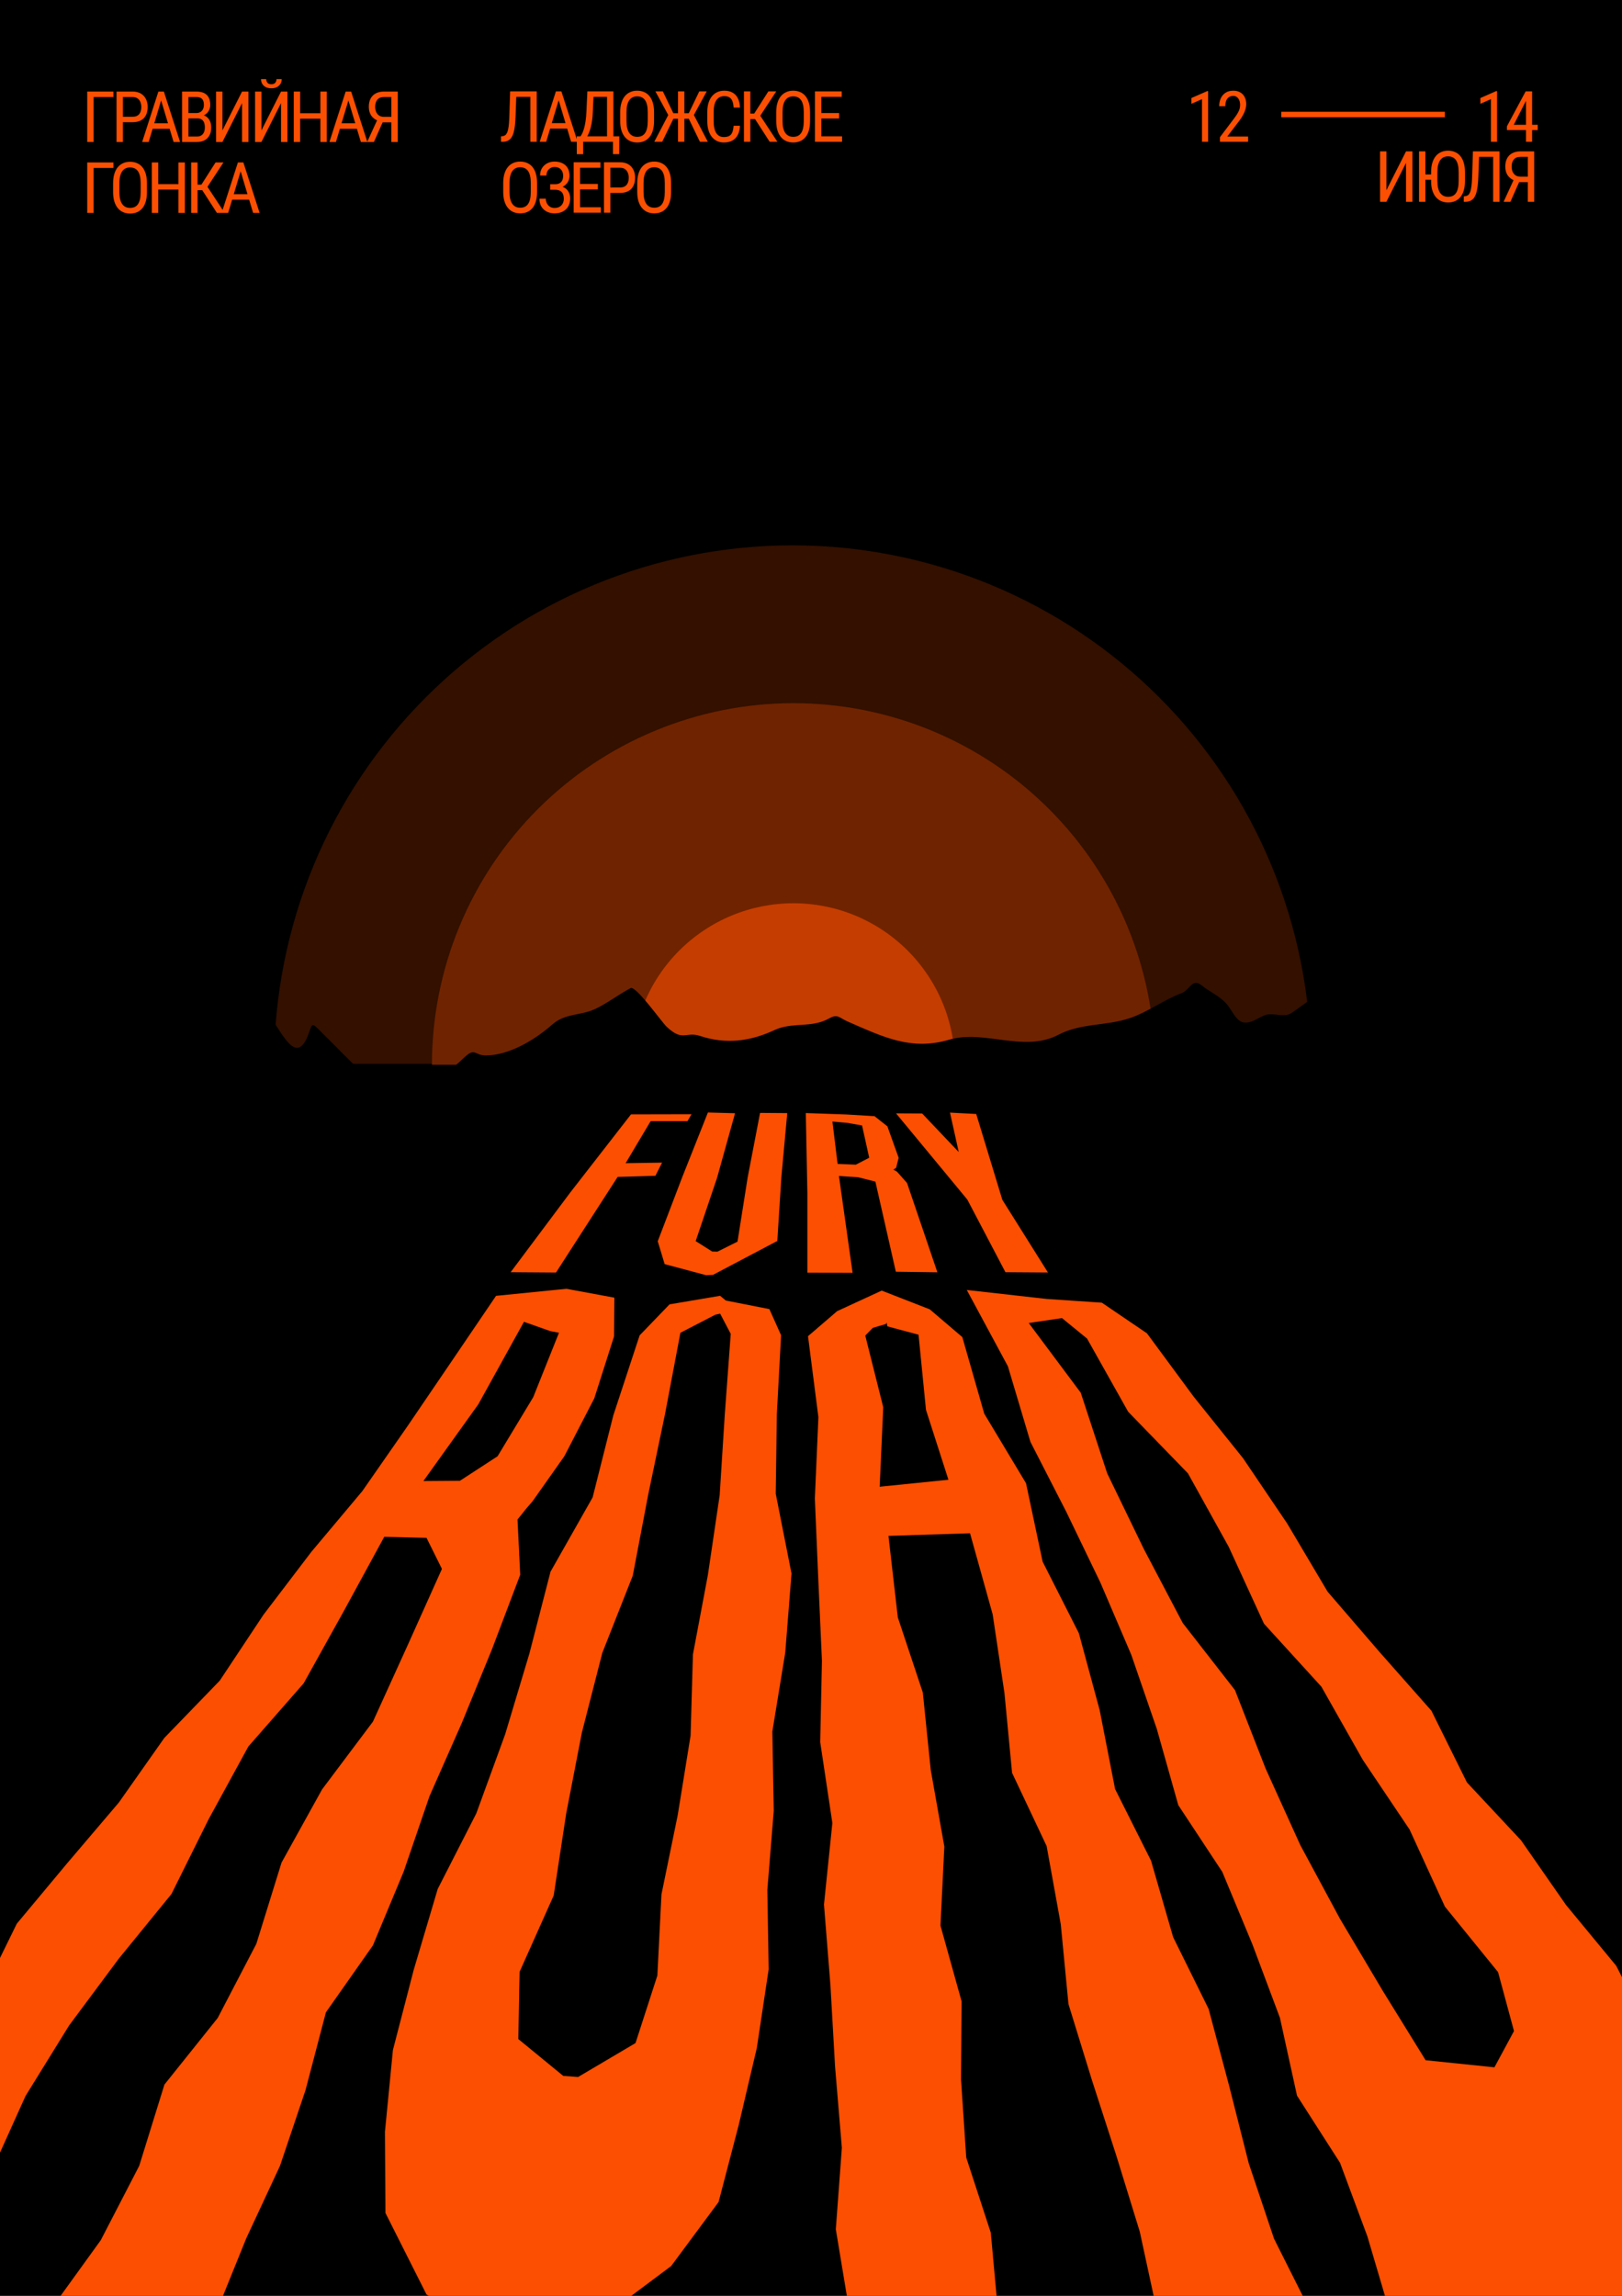
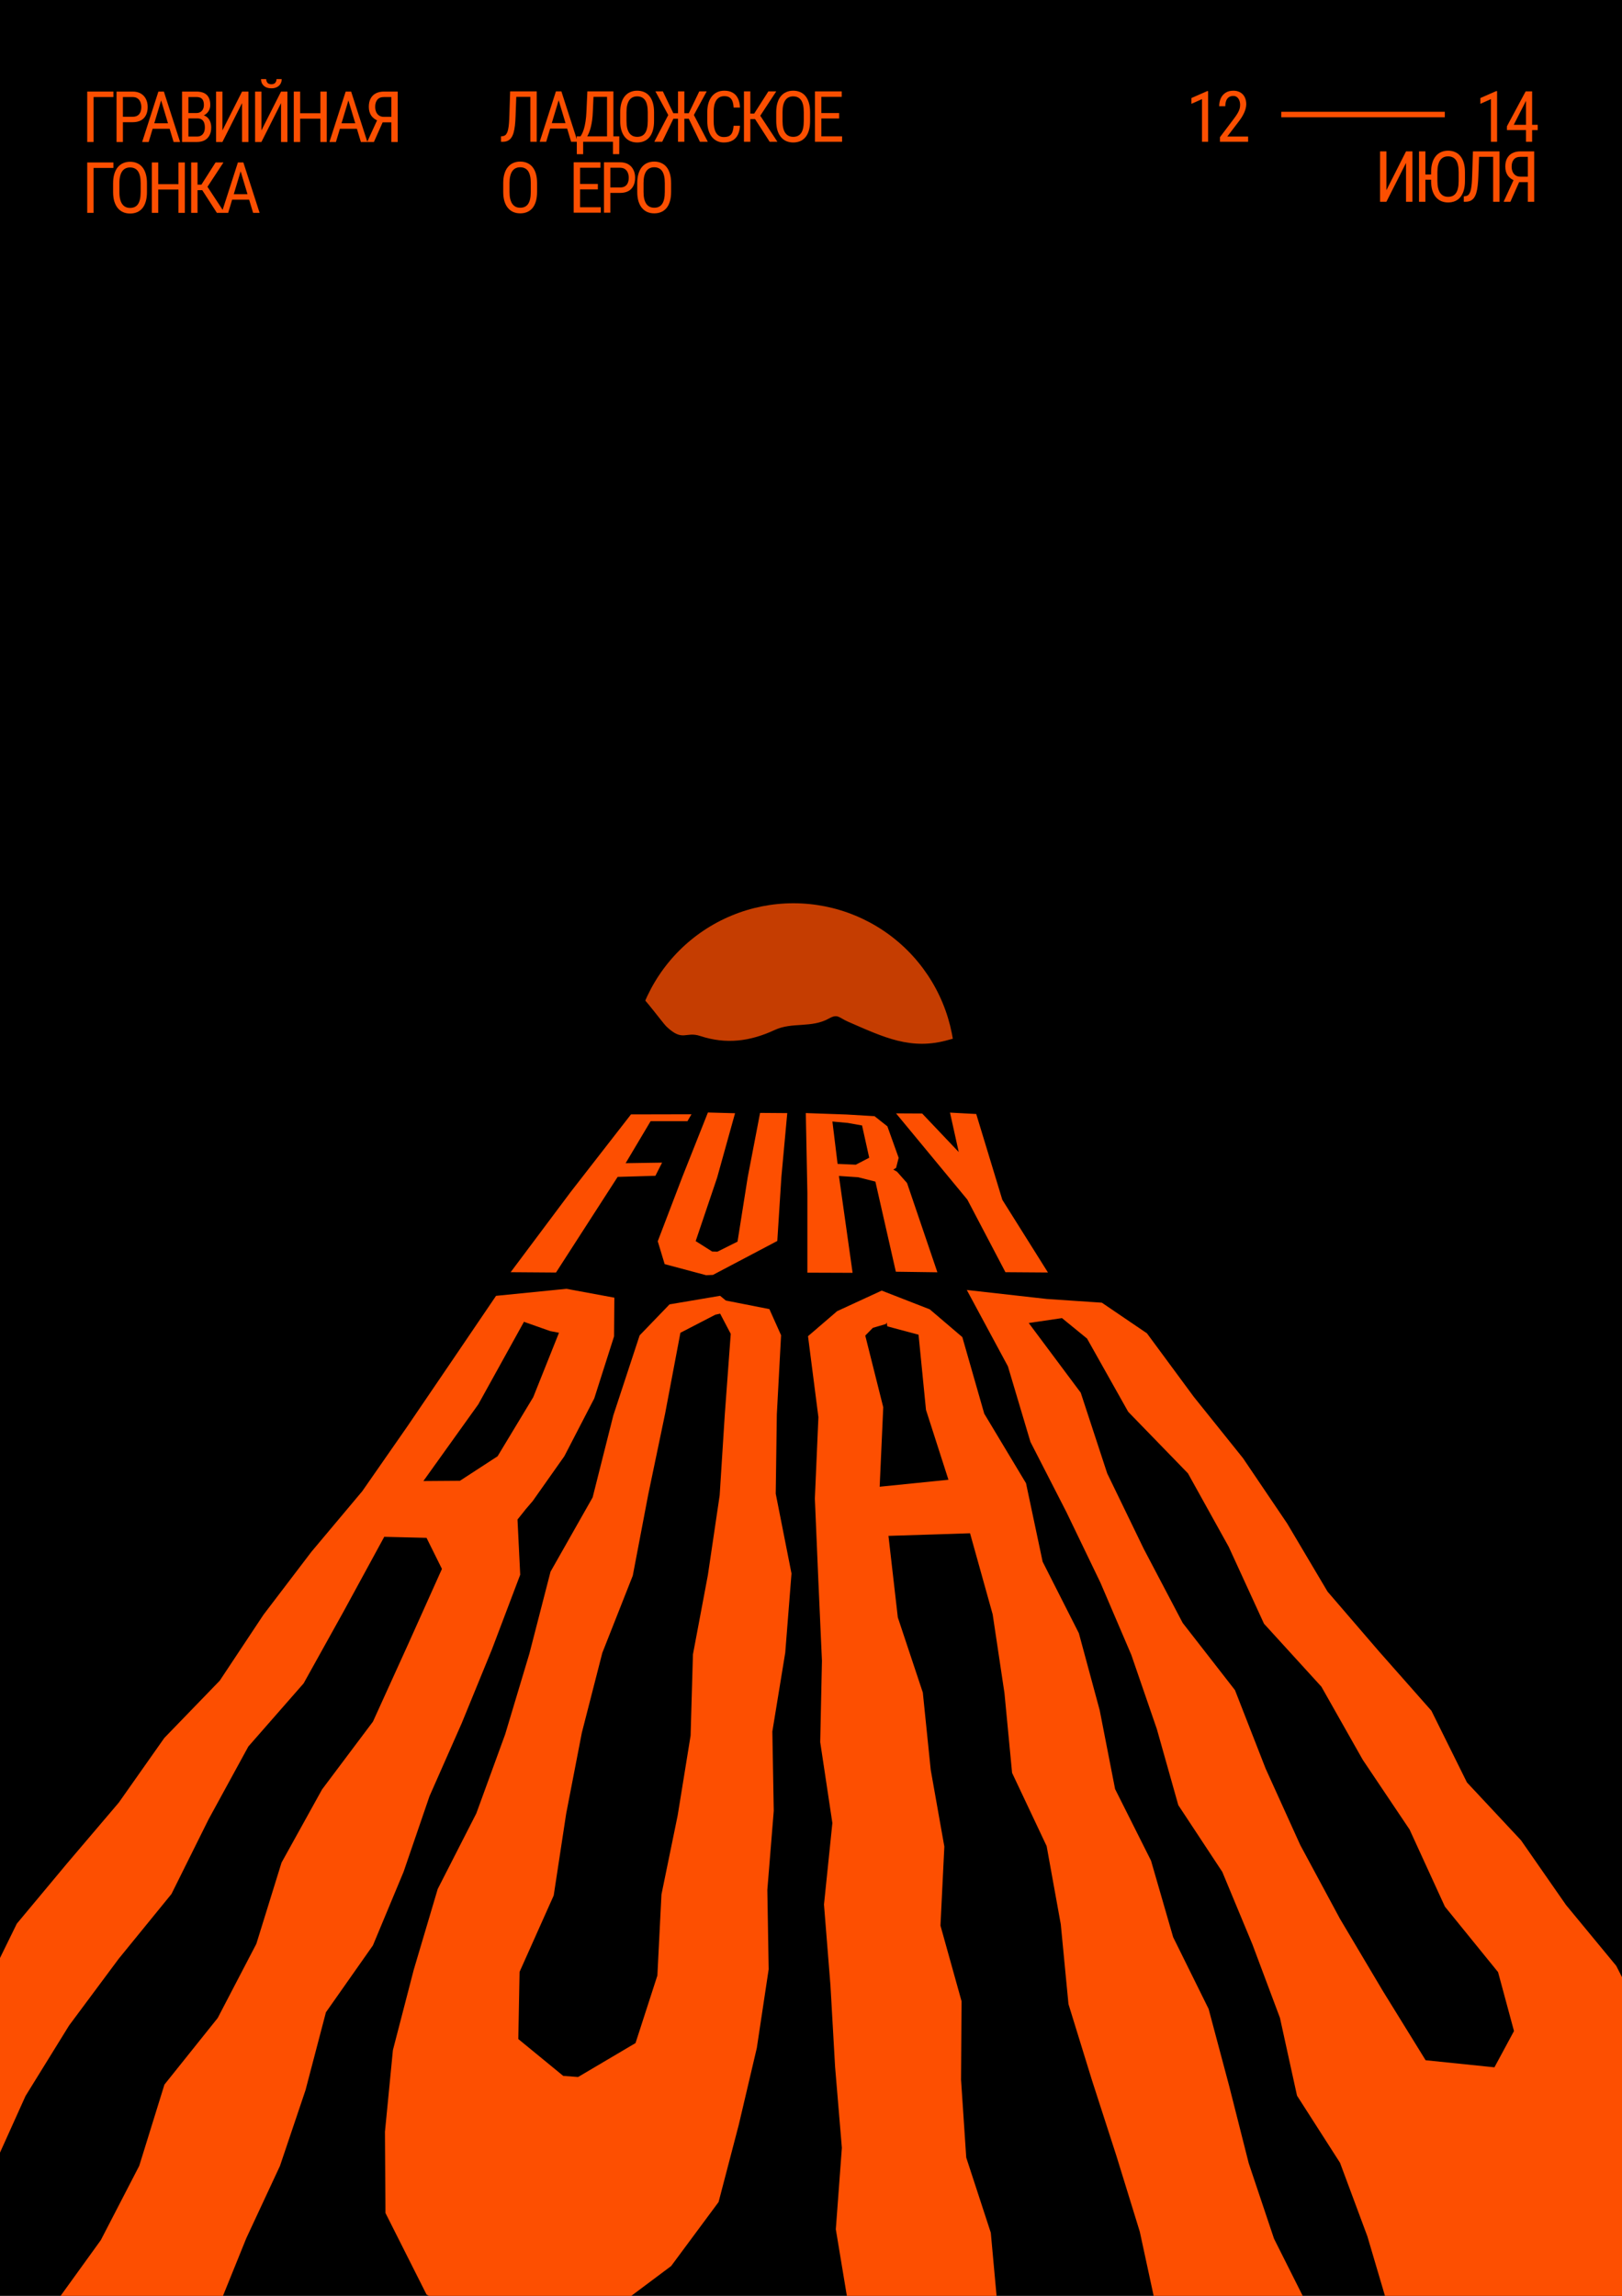
<svg xmlns="http://www.w3.org/2000/svg" width="595" height="842" viewBox="0 0 595 842" fill="none">
  <g clip-path="url(#clip0_360_192)">
    <rect width="595" height="842" fill="black" />
-     <path d="M480.888 390.164C480.888 365.192 475.969 340.463 466.413 317.392C456.856 294.32 442.848 273.356 425.19 255.698C407.532 238.039 386.568 224.032 363.496 214.475C340.424 204.919 315.696 200 290.724 200C265.751 200 241.023 204.919 217.951 214.475C194.879 224.032 173.915 238.039 156.257 255.698C138.599 273.356 124.591 294.32 115.035 317.392C105.478 340.463 100.559 365.192 100.559 390.164L290.724 390.164H480.888Z" fill="#331000" />
-     <path d="M423.67 390.501C423.67 373.086 420.24 355.842 413.576 339.753C406.912 323.664 397.144 309.045 384.83 296.731C372.516 284.417 357.897 274.649 341.808 267.985C325.719 261.321 308.475 257.891 291.06 257.891C273.646 257.891 256.401 261.321 240.312 267.985C224.223 274.649 209.605 284.417 197.291 296.731C184.977 309.045 175.209 323.664 168.544 339.753C161.88 355.842 158.45 373.086 158.45 390.501L291.06 390.501H423.67Z" fill="#702300" />
    <path d="M350.297 390.501C350.297 382.722 348.765 375.019 345.788 367.832C342.811 360.645 338.448 354.115 332.947 348.614C327.446 343.113 320.916 338.75 313.729 335.773C306.542 332.796 298.839 331.264 291.06 331.264C283.281 331.264 275.578 332.796 268.391 335.773C261.204 338.75 254.674 343.113 249.173 348.614C243.673 354.115 239.309 360.645 236.332 367.832C233.355 375.019 231.823 382.722 231.823 390.501L291.06 390.501H350.297Z" fill="#C53D01" />
    <path d="M87.059 355.605C82.547 366.628 77.46 381.459 76.326 394.881V459.835H497.043V373.504C497.043 368.674 491.435 366.249 489.119 364.681C485.208 362.036 477.692 369.103 473.57 371.637C471.267 373.054 468.096 371.823 465.645 371.977C462.533 372.172 460.053 375.224 456.617 375.031C453.899 374.877 452.579 371.81 450.799 369.262C448.203 365.548 443.807 363.841 440.767 361.373C437.327 358.58 436.494 363.092 433.394 364.257C427.002 366.66 420.914 371.238 414.385 373.419C405.527 376.378 396.73 375.089 388.203 379.527C375.452 386.162 361.189 377.481 348.177 381.308C334.293 385.392 324.2 380.405 311.061 374.691C307.794 373.271 307.34 371.699 304.139 373.504C297.662 377.155 290.642 374.729 284.177 377.745C275.141 381.961 266.326 383.053 256.891 379.951C251.415 378.15 250.577 382.218 244.553 376.558C242.685 374.802 233.241 361.371 231.311 362.391C226.887 364.729 222.665 368.037 218.17 370.111C213.025 372.484 207.279 371.594 202.621 375.709C195.594 381.918 186.242 387.076 178.195 387.076C173.899 387.076 174.365 383.854 170.019 388.094C165.406 392.596 159.454 396.647 154.069 394.117C152.008 393.149 147.687 394.012 145.793 395.814C141.361 400.031 142.458 402.019 136.916 397.086C129.866 390.811 123.139 383.641 116.251 376.897C114.333 375.019 114.266 376.171 113.242 379.018C108.859 391.195 103.854 379.431 98.746 372.316C96.392 369.037 88.995 350.876 87.059 355.605Z" fill="black" />
    <path fill-rule="evenodd" clip-rule="evenodd" d="M285.137 455.116L261.535 467.563L259.022 467.674L243.819 463.615L241.281 455.227L250.305 431.621L259.684 408.003L269.64 408.273L263.056 431.915L255.197 455.165L261.241 458.991L263.178 459.041L270.547 455.362L274.286 431.731L278.823 408.15L288.79 408.224L286.632 431.682L285.137 455.116ZM240.423 431.216L226.569 431.621L203.961 466.692L187.324 466.57L209.245 437.274L231.461 408.702L253.652 408.653L252.181 411.191L238.67 411.179L229.499 426.593L242.875 426.385L240.423 431.216ZM307.757 431.278L314.77 431.744L321.121 433.35L328.624 466.398L343.864 466.607L332.731 433.865L329.041 429.696L327.692 428.948L328.71 428.322L329.654 424.619L325.522 413.08L320.802 409.352L310.577 408.739L295.595 408.211L296.171 437.483V466.742L312.759 466.803L307.745 431.278H307.757ZM305.354 411.314L311.006 411.829L316.229 412.761L318.853 424.594L313.936 427.145L307.254 426.851L305.354 411.314ZM384.42 466.68L368.825 466.57L354.849 439.947L328.697 408.322L338.273 408.371L351.698 422.51L348.486 408.039L358.11 408.555L367.685 440.021L384.42 466.68ZM192.547 553.856L195.44 550.472L207.026 534.052L217.999 512.85L225.257 490.102L225.367 475.914L207.786 472.664L181.966 475.24L165.77 499.103L149.452 523.089L132.888 546.891L114.215 569.136L96.659 592.19L80.61 616.372L60.282 637.378L43.584 661.082L24.764 683.204L6.165 705.498L-6.806 731.973L-23.541 755.641L-45.009 775.813L-58.165 802.153L-74.618 826.054L-96 847.992L-65.778 849.451L-35.483 849.807L-22.021 820.768L-3.251 796.672L9.365 768.688L25.353 742.826L43.547 718.362L62.894 694.621L76.503 667.25L91.105 640.518L111.383 617.365L126.181 590.743L140.955 563.618L156.464 563.998L162.116 575.39L149.525 603.423L136.811 631.394L118.151 656.251L103.279 683.094L94.035 712.893L79.85 740.104L60.319 764.507L51.075 794.305L36.975 821.565L17.236 848.899L48.978 845.049L78.967 848.985L90.345 820.866L102.703 794.33L112.07 766.555L119.561 737.994L136.799 713.469L148.054 686.466L157.556 658.74L169.375 631.97L180.458 604.894L190.83 577.524L189.837 557.278L192.547 553.893V553.856ZM182.53 534.076L168.725 543.065L155.312 543.163L175.456 515.032L192.203 484.768L201.828 488.165L205.052 488.778L195.612 512.396L182.53 534.076ZM264.159 475.228L266.28 476.981L266.292 476.969L282.231 480.108L286.522 489.685L284.965 518.724L284.56 547.799L290.347 577.07L288.054 606.084L283.322 635.012L283.837 664.111L281.483 693.113L281.973 722.212L277.621 751.091L271 779.271L263.595 807.586L246.198 831.057L223.148 848.298L195.17 856.748L186.907 858.71L156.464 841.505L141.397 811.596L141.213 781.822L144.131 751.864L151.769 722.421L160.572 692.769L174.732 665.043L185.313 636.042L194.202 606.427L201.95 576.408L217.398 549.16L224.987 519.079L234.636 489.747L245.609 478.367L264.159 475.228ZM233.128 749.289L241.159 724.469L241.146 724.481L242.642 694.793L248.601 665.742L253.333 636.52L254.191 606.758L259.672 577.646L264 548.375L265.876 518.76L268.058 489.183L264.171 481.776L262.418 482.156L249.594 488.79L243.966 518.527L237.787 548.13L232.123 577.855L220.941 606.194L213.438 635.465L207.688 665.166L203.115 695.161L190.597 723.169L190.131 747.805L206.609 761.318L212.053 761.735L233.128 749.289ZM323.401 473.339L307.095 480.856L296.404 490.041L300.217 519.741L298.917 549.577L300.18 579.339L301.516 609.1L300.879 638.911L305.341 668.587L302.264 698.472L304.643 728.209L306.335 757.971L308.823 787.708L306.604 817.568L311.141 844.938L337.206 849.181L366.091 847.661L363.455 818.831L354.444 791.264L352.544 762.741L352.728 733.936L344.991 706.197L346.414 677.22L341.424 649.114L338.518 620.725L329.347 593.171L325.914 563.274L355.842 562.318L364.142 592.055L368.47 620.934L371.265 650.193L383.942 677.048L389.128 705.731L391.948 734.99L400.543 762.839L409.517 790.602L418.112 818.463L423.984 845.637L451.57 845.294L480.578 847.379L467.349 821.026L458.08 793.386L450.896 765.01L443.356 736.756L430.348 710.44L422.231 682.383L409.051 656.128L403.399 627.2L395.761 598.971L382.471 572.741L376.378 543.973L361.052 518.454L353.01 490.372L341.068 480.194L323.45 473.327L323.401 473.339ZM347.909 542.697L322.69 545.248L324.002 516.099L317.406 489.82L320.189 486.975L324.995 485.577L325.252 485.025L325.51 486.436L336.949 489.489L339.683 517.068L347.921 542.697H347.909ZM354.652 473.094L384.016 476.392H384.04L404.196 477.754L420.735 488.986L437.888 512.236L455.984 534.788L472.18 558.737L486.99 583.716L505.883 605.667L525.083 627.396L538.116 653.688L557.965 674.927L574.467 698.643L592.883 720.949L607.595 749.84L623.362 777.616L631 808.223L630.424 838.206L601.587 846.177L571.476 844.46L541.365 850.959L510.138 849.071L501.604 820.18L491.563 793.189L475.784 768.566L469.519 740.018L459.417 713.064L448.37 686.491L432.236 662.026L424.377 634.153L414.998 606.905L403.681 580.454L391.164 554.494L377.996 528.804L369.732 501.09L354.652 473.094ZM555.378 744.874L549.542 723.279V723.267L530.036 699.244L517.077 670.966L499.912 645.41L484.734 618.592L463.671 595.489L450.724 567.272L435.767 540.331L413.857 517.767L398.765 490.911L389.57 483.407L377.371 485.209L396.448 510.765L406.158 540.355L419.558 568.02L433.854 595.207L453.029 619.842L464.272 648.623L476.973 676.644L491.539 703.695L507.244 730.134L522.962 755.579L548.206 758.179L555.378 744.874Z" fill="#FD4F01" />
    <path d="M508.577 69.76L515.776 55.516H518.112V74H515.776V59.743L508.577 74H506.254V55.516H508.577V69.76Z" fill="#FC4F01" />
    <path d="M522.88 55.516V74H520.545V55.516H522.88ZM526.41 63.983V65.913H522.69V63.983H526.41ZM537.391 63.158V66.37C537.391 67.674 537.247 68.82 536.96 69.811C536.68 70.792 536.27 71.613 535.728 72.273C535.186 72.934 534.535 73.429 533.773 73.759C533.011 74.089 532.152 74.254 531.196 74.254C530.273 74.254 529.431 74.089 528.67 73.759C527.908 73.429 527.252 72.934 526.702 72.273C526.152 71.613 525.724 70.792 525.42 69.811C525.123 68.82 524.975 67.674 524.975 66.37V63.158C524.975 61.855 525.123 60.712 525.42 59.73C525.716 58.74 526.139 57.915 526.689 57.255C527.239 56.595 527.895 56.1 528.657 55.77C529.419 55.431 530.261 55.262 531.183 55.262C532.14 55.262 532.999 55.431 533.76 55.77C534.531 56.1 535.182 56.595 535.715 57.255C536.257 57.915 536.672 58.74 536.96 59.73C537.247 60.712 537.391 61.855 537.391 63.158ZM535.081 66.37V63.133C535.081 62.117 534.996 61.245 534.827 60.518C534.657 59.781 534.408 59.18 534.078 58.715C533.748 58.249 533.341 57.907 532.859 57.687C532.377 57.458 531.818 57.344 531.183 57.344C530.582 57.344 530.041 57.458 529.558 57.687C529.084 57.907 528.678 58.249 528.339 58.715C528.001 59.18 527.739 59.781 527.552 60.518C527.375 61.245 527.286 62.117 527.286 63.133V66.37C527.286 67.394 527.375 68.274 527.552 69.011C527.739 69.739 528.001 70.34 528.339 70.814C528.686 71.279 529.101 71.626 529.584 71.855C530.066 72.075 530.603 72.185 531.196 72.185C531.831 72.185 532.389 72.075 532.872 71.855C533.363 71.626 533.769 71.279 534.09 70.814C534.42 70.34 534.666 69.739 534.827 69.011C534.996 68.274 535.081 67.394 535.081 66.37Z" fill="#FC4F01" />
    <path d="M548.013 55.516V57.522H541.106V55.516H548.013ZM550.069 55.516V74H547.733V55.516H550.069ZM540.319 55.516H542.642L542.312 64.567C542.27 65.871 542.19 67.034 542.071 68.059C541.953 69.074 541.783 69.959 541.563 70.712C541.343 71.457 541.056 72.075 540.7 72.565C540.345 73.048 539.909 73.408 539.392 73.644C538.885 73.882 538.28 74 537.577 74H536.968V72.007L537.412 71.969C537.801 71.935 538.136 71.829 538.415 71.651C538.703 71.465 538.94 71.186 539.126 70.814C539.321 70.441 539.477 69.959 539.596 69.366C539.723 68.774 539.82 68.05 539.888 67.195C539.955 66.332 540.006 65.325 540.04 64.174L540.319 55.516Z" fill="#FC4F01" />
    <path d="M560.945 66.802H556.933L555.752 66.307C554.601 65.883 553.717 65.236 553.099 64.364C552.489 63.484 552.185 62.392 552.185 61.089C552.185 59.895 552.409 58.884 552.858 58.055C553.306 57.225 553.945 56.595 554.775 56.163C555.613 55.731 556.599 55.516 557.733 55.516H562.785V74H560.449V57.522H557.733C556.658 57.522 555.854 57.843 555.321 58.486C554.787 59.13 554.521 59.997 554.521 61.089C554.521 61.8 554.639 62.435 554.876 62.993C555.122 63.552 555.486 63.992 555.968 64.314C556.45 64.635 557.056 64.796 557.783 64.796H560.957L560.945 66.802ZM557.821 65.532L554.064 74H551.575L555.46 65.532H557.821Z" fill="#FC4F01" />
    <path d="M246.179 67.158V70.37C246.179 71.674 246.035 72.82 245.747 73.811C245.468 74.792 245.058 75.613 244.516 76.273C243.974 76.934 243.323 77.429 242.561 77.759C241.799 78.089 240.94 78.254 239.984 78.254C239.061 78.254 238.219 78.089 237.457 77.759C236.696 77.429 236.04 76.934 235.49 76.273C234.939 75.613 234.512 74.792 234.207 73.811C233.911 72.82 233.763 71.674 233.763 70.37V67.158C233.763 65.855 233.911 64.712 234.207 63.73C234.503 62.74 234.927 61.915 235.477 61.255C236.027 60.595 236.683 60.1 237.445 59.77C238.206 59.431 239.048 59.262 239.971 59.262C240.927 59.262 241.786 59.431 242.548 59.77C243.318 60.1 243.97 60.595 244.503 61.255C245.045 61.915 245.46 62.74 245.747 63.73C246.035 64.712 246.179 65.855 246.179 67.158ZM243.868 70.37V67.133C243.868 66.117 243.784 65.245 243.615 64.518C243.445 63.781 243.196 63.18 242.865 62.715C242.535 62.249 242.129 61.907 241.647 61.687C241.164 61.458 240.606 61.344 239.971 61.344C239.37 61.344 238.828 61.458 238.346 61.687C237.872 61.907 237.466 62.249 237.127 62.715C236.789 63.18 236.526 63.781 236.34 64.518C236.162 65.245 236.073 66.117 236.073 67.133V70.37C236.073 71.394 236.162 72.274 236.34 73.011C236.526 73.739 236.789 74.34 237.127 74.814C237.474 75.279 237.889 75.626 238.371 75.855C238.854 76.075 239.391 76.185 239.984 76.185C240.618 76.185 241.177 76.075 241.659 75.855C242.15 75.626 242.557 75.279 242.878 74.814C243.208 74.34 243.454 73.739 243.615 73.011C243.784 72.274 243.868 71.394 243.868 70.37Z" fill="#FC4F01" />
    <path d="M227.445 70.751H223.408V68.758H227.445C228.207 68.758 228.821 68.606 229.286 68.301C229.76 67.996 230.103 67.573 230.314 67.031C230.535 66.49 230.645 65.872 230.645 65.178C230.645 64.543 230.535 63.946 230.314 63.388C230.103 62.829 229.76 62.38 229.286 62.042C228.821 61.695 228.207 61.522 227.445 61.522H223.891V78H221.555V59.516H227.445C228.639 59.516 229.646 59.757 230.467 60.239C231.288 60.722 231.91 61.39 232.333 62.245C232.765 63.092 232.98 64.061 232.98 65.152C232.98 66.337 232.765 67.349 232.333 68.186C231.91 69.024 231.288 69.663 230.467 70.103C229.646 70.535 228.639 70.751 227.445 70.751Z" fill="#FC4F01" />
    <path d="M220.391 76.007V78H212.368V76.007H220.391ZM212.787 59.516V78H210.451V59.516H212.787ZM219.312 67.463V69.456H212.368V67.463H219.312ZM220.264 59.516V61.522H212.368V59.516H220.264Z" fill="#FC4F01" />
-     <path d="M203.651 69.126H201.848V67.564H203.574C204.294 67.564 204.874 67.433 205.314 67.171C205.754 66.909 206.075 66.545 206.279 66.079C206.482 65.614 206.583 65.076 206.583 64.467C206.583 63.883 206.469 63.35 206.24 62.867C206.02 62.376 205.678 61.987 205.212 61.699C204.747 61.403 204.142 61.255 203.397 61.255C202.847 61.255 202.347 61.39 201.899 61.661C201.45 61.923 201.095 62.292 200.832 62.766C200.578 63.231 200.451 63.769 200.451 64.378H198.115C198.115 63.591 198.251 62.884 198.522 62.258C198.801 61.623 199.182 61.086 199.664 60.645C200.155 60.197 200.718 59.854 201.353 59.617C201.996 59.38 202.677 59.262 203.397 59.262C204.235 59.262 204.992 59.376 205.669 59.605C206.346 59.825 206.926 60.155 207.408 60.595C207.899 61.035 208.272 61.581 208.526 62.232C208.788 62.884 208.919 63.642 208.919 64.505C208.919 65.14 208.792 65.736 208.538 66.295C208.293 66.853 207.933 67.344 207.459 67.768C206.994 68.191 206.439 68.525 205.796 68.77C205.153 69.007 204.438 69.126 203.651 69.126ZM201.848 68.047H203.651C204.514 68.047 205.284 68.153 205.961 68.364C206.647 68.576 207.226 68.885 207.7 69.291C208.174 69.697 208.534 70.201 208.78 70.802C209.033 71.394 209.16 72.076 209.16 72.846C209.16 73.709 209.017 74.475 208.729 75.144C208.449 75.812 208.052 76.379 207.535 76.845C207.019 77.31 206.41 77.662 205.707 77.898C205.005 78.135 204.235 78.254 203.397 78.254C202.72 78.254 202.055 78.152 201.404 77.949C200.752 77.738 200.159 77.416 199.626 76.984C199.101 76.544 198.678 75.986 198.357 75.309C198.044 74.632 197.887 73.819 197.887 72.871H200.223C200.223 73.489 200.354 74.056 200.616 74.572C200.887 75.088 201.26 75.503 201.734 75.816C202.208 76.121 202.762 76.273 203.397 76.273C204.125 76.273 204.742 76.13 205.25 75.842C205.767 75.546 206.156 75.144 206.418 74.636C206.689 74.12 206.824 73.54 206.824 72.897C206.824 72.329 206.753 71.838 206.609 71.424C206.473 71.001 206.266 70.654 205.987 70.383C205.716 70.112 205.377 69.913 204.971 69.786C204.573 69.651 204.108 69.583 203.574 69.583H201.848V68.047Z" fill="#FC4F01" />
    <path d="M197.016 67.158V70.37C197.016 71.674 196.872 72.82 196.584 73.811C196.305 74.792 195.894 75.613 195.353 76.273C194.811 76.934 194.159 77.429 193.397 77.759C192.636 78.089 191.777 78.254 190.82 78.254C189.898 78.254 189.056 78.089 188.294 77.759C187.532 77.429 186.876 76.934 186.326 76.273C185.776 75.613 185.349 74.792 185.044 73.811C184.748 72.82 184.6 71.674 184.6 70.37V67.158C184.6 65.855 184.748 64.712 185.044 63.73C185.34 62.74 185.763 61.915 186.313 61.255C186.864 60.595 187.52 60.1 188.281 59.77C189.043 59.431 189.885 59.262 190.808 59.262C191.764 59.262 192.623 59.431 193.385 59.77C194.155 60.1 194.807 60.595 195.34 61.255C195.882 61.915 196.296 62.74 196.584 63.73C196.872 64.712 197.016 65.855 197.016 67.158ZM194.705 70.37V67.133C194.705 66.117 194.62 65.245 194.451 64.518C194.282 63.781 194.032 63.18 193.702 62.715C193.372 62.249 192.966 61.907 192.483 61.687C192.001 61.458 191.442 61.344 190.808 61.344C190.207 61.344 189.665 61.458 189.183 61.687C188.709 61.907 188.302 62.249 187.964 62.715C187.625 63.18 187.363 63.781 187.177 64.518C186.999 65.245 186.91 66.117 186.91 67.133V70.37C186.91 71.394 186.999 72.274 187.177 73.011C187.363 73.739 187.625 74.34 187.964 74.814C188.311 75.279 188.726 75.626 189.208 75.855C189.69 76.075 190.228 76.185 190.82 76.185C191.455 76.185 192.014 76.075 192.496 75.855C192.987 75.626 193.393 75.279 193.715 74.814C194.045 74.34 194.29 73.739 194.451 73.011C194.62 72.274 194.705 71.394 194.705 70.37Z" fill="#FC4F01" />
    <path d="M308.901 50.007V52H300.877V50.007H308.901ZM301.296 33.516V52H298.96V33.516H301.296ZM307.822 41.463V43.456H300.877V41.463H307.822ZM308.774 33.516V35.522H300.877V33.516H308.774Z" fill="#FC4F01" />
    <path d="M297.162 41.158V44.37C297.162 45.673 297.018 46.82 296.731 47.81C296.451 48.792 296.041 49.613 295.499 50.273C294.958 50.934 294.306 51.429 293.544 51.759C292.782 52.089 291.923 52.254 290.967 52.254C290.045 52.254 289.202 52.089 288.441 51.759C287.679 51.429 287.023 50.934 286.473 50.273C285.923 49.613 285.495 48.792 285.191 47.81C284.894 46.82 284.746 45.673 284.746 44.37V41.158C284.746 39.855 284.894 38.712 285.191 37.73C285.487 36.74 285.91 35.915 286.46 35.255C287.01 34.595 287.666 34.1 288.428 33.77C289.19 33.431 290.032 33.262 290.954 33.262C291.911 33.262 292.77 33.431 293.531 33.77C294.302 34.1 294.953 34.595 295.487 35.255C296.028 35.915 296.443 36.74 296.731 37.73C297.018 38.712 297.162 39.855 297.162 41.158ZM294.852 44.37V41.133C294.852 40.117 294.767 39.245 294.598 38.518C294.429 37.781 294.179 37.18 293.849 36.715C293.519 36.249 293.113 35.907 292.63 35.687C292.148 35.458 291.589 35.344 290.954 35.344C290.353 35.344 289.812 35.458 289.329 35.687C288.855 35.907 288.449 36.249 288.111 36.715C287.772 37.18 287.51 37.781 287.323 38.518C287.146 39.245 287.057 40.117 287.057 41.133V44.37C287.057 45.394 287.146 46.274 287.323 47.011C287.51 47.739 287.772 48.34 288.111 48.813C288.458 49.279 288.872 49.626 289.355 49.855C289.837 50.075 290.375 50.185 290.967 50.185C291.602 50.185 292.16 50.075 292.643 49.855C293.134 49.626 293.54 49.279 293.862 48.813C294.192 48.34 294.437 47.739 294.598 47.011C294.767 46.274 294.852 45.394 294.852 44.37Z" fill="#FC4F01" />
    <path d="M275.242 33.516V52H272.906V33.516H275.242ZM284.751 33.516L278.073 43.685H274.315L273.922 41.653H276.664L281.856 33.516H284.751ZM282.339 52L276.778 43.367L278.086 41.222L285.183 52H282.339Z" fill="#FC4F01" />
    <path d="M269.115 46.122H271.451C271.392 47.392 271.133 48.488 270.676 49.41C270.228 50.324 269.572 51.027 268.709 51.518C267.854 52.008 266.783 52.254 265.497 52.254C264.574 52.254 263.741 52.072 262.996 51.708C262.251 51.344 261.612 50.824 261.079 50.147C260.554 49.461 260.152 48.64 259.873 47.684C259.593 46.727 259.454 45.652 259.454 44.459V41.044C259.454 39.859 259.593 38.788 259.873 37.832C260.16 36.876 260.571 36.059 261.104 35.382C261.646 34.696 262.302 34.172 263.072 33.808C263.851 33.444 264.731 33.262 265.713 33.262C266.914 33.262 267.93 33.503 268.759 33.985C269.597 34.459 270.241 35.158 270.689 36.08C271.146 36.994 271.4 38.116 271.451 39.444H269.115C269.056 38.471 268.903 37.68 268.658 37.07C268.412 36.453 268.048 36 267.566 35.712C267.092 35.416 266.474 35.268 265.713 35.268C265.035 35.268 264.447 35.403 263.948 35.674C263.457 35.945 263.051 36.334 262.729 36.842C262.416 37.341 262.179 37.946 262.018 38.657C261.866 39.36 261.79 40.147 261.79 41.019V44.459C261.79 45.272 261.853 46.029 261.98 46.731C262.116 47.434 262.327 48.052 262.615 48.585C262.911 49.11 263.296 49.52 263.77 49.816C264.244 50.113 264.82 50.261 265.497 50.261C266.352 50.261 267.029 50.121 267.528 49.842C268.027 49.562 268.395 49.118 268.632 48.509C268.878 47.899 269.039 47.104 269.115 46.122Z" fill="#FC4F01" />
    <path d="M245.874 43.558L240.428 33.516H243.157L247.004 41.526H250.064L249.67 43.558H245.874ZM247.106 43.367L242.916 52H240.009L245.62 41.26L247.106 43.367ZM251.041 33.516V52H248.718V33.516H251.041ZM259.242 33.516L253.783 43.558H250.127L249.721 41.526H252.666L256.513 33.516H259.242ZM256.754 52L252.577 43.367L254.063 41.26L259.649 52H256.754Z" fill="#FC4F01" />
    <path d="M239.925 41.158V44.37C239.925 45.673 239.781 46.82 239.493 47.81C239.214 48.792 238.803 49.613 238.262 50.273C237.72 50.934 237.068 51.429 236.307 51.759C235.545 52.089 234.686 52.254 233.729 52.254C232.807 52.254 231.965 52.089 231.203 51.759C230.441 51.429 229.785 50.934 229.235 50.273C228.685 49.613 228.258 48.792 227.953 47.81C227.657 46.82 227.509 45.673 227.509 44.37V41.158C227.509 39.855 227.657 38.712 227.953 37.73C228.249 36.74 228.673 35.915 229.223 35.255C229.773 34.595 230.429 34.1 231.19 33.77C231.952 33.431 232.794 33.262 233.717 33.262C234.673 33.262 235.532 33.431 236.294 33.77C237.064 34.1 237.716 34.595 238.249 35.255C238.791 35.915 239.205 36.74 239.493 37.73C239.781 38.712 239.925 39.855 239.925 41.158ZM237.614 44.37V41.133C237.614 40.117 237.53 39.245 237.36 38.518C237.191 37.781 236.941 37.18 236.611 36.715C236.281 36.249 235.875 35.907 235.393 35.687C234.91 35.458 234.352 35.344 233.717 35.344C233.116 35.344 232.574 35.458 232.092 35.687C231.618 35.907 231.212 36.249 230.873 36.715C230.535 37.18 230.272 37.781 230.086 38.518C229.908 39.245 229.819 40.117 229.819 41.133V44.37C229.819 45.394 229.908 46.274 230.086 47.011C230.272 47.739 230.535 48.34 230.873 48.813C231.22 49.279 231.635 49.626 232.117 49.855C232.6 50.075 233.137 50.185 233.729 50.185C234.364 50.185 234.923 50.075 235.405 49.855C235.896 49.626 236.302 49.279 236.624 48.813C236.954 48.34 237.2 47.739 237.36 47.011C237.53 46.274 237.614 45.394 237.614 44.37Z" fill="#FC4F01" />
    <path d="M225.152 50.007V52H213.561V50.007H225.152ZM213.917 50.007V56.545H211.593L211.581 50.007H213.917ZM227.183 50.007L227.158 56.532H224.847V50.007H227.183ZM222.968 33.516V35.522H216.265V33.516H222.968ZM225.012 33.516V52H222.676V33.516H225.012ZM215.465 33.516H217.801L217.471 40.955C217.429 42.072 217.344 43.105 217.217 44.053C217.09 44.992 216.925 45.851 216.722 46.63C216.528 47.408 216.303 48.107 216.049 48.725C215.796 49.334 215.52 49.863 215.224 50.312C214.928 50.752 214.615 51.116 214.285 51.403C213.955 51.683 213.616 51.882 213.269 52H212.292V50.007H212.939C213.125 49.77 213.328 49.427 213.548 48.978C213.777 48.53 213.997 47.95 214.209 47.239C214.429 46.52 214.619 45.644 214.78 44.611C214.949 43.579 215.063 42.36 215.123 40.955L215.465 33.516Z" fill="#FC4F01" />
    <path d="M205.415 35.153L200.363 52H197.976L203.93 33.516H205.428L205.415 35.153ZM209.503 52L204.45 35.153L204.425 33.516H205.936L211.89 52H209.503ZM209.503 45.157V47.163H200.591V45.157H209.503Z" fill="#FC4F01" />
    <path d="M194.832 33.516V35.522H187.926V33.516H194.832ZM196.889 33.516V52H194.553V33.516H196.889ZM187.139 33.516H189.462L189.132 42.567C189.09 43.871 189.009 45.035 188.891 46.059C188.772 47.074 188.603 47.959 188.383 48.712C188.163 49.457 187.875 50.075 187.52 50.565C187.164 51.048 186.728 51.408 186.212 51.645C185.704 51.882 185.099 52 184.396 52H183.787V50.007L184.231 49.969C184.621 49.935 184.955 49.829 185.234 49.651C185.522 49.465 185.759 49.186 185.945 48.813C186.14 48.441 186.297 47.959 186.415 47.366C186.542 46.774 186.639 46.05 186.707 45.195C186.775 44.332 186.826 43.325 186.859 42.174L187.139 33.516Z" fill="#FC4F01" />
    <path d="M88.755 61.221L83.702 78.067H81.316L87.27 59.583H88.768L88.755 61.221ZM92.843 78.067L87.79 61.221L87.765 59.583H89.276L95.23 78.067H92.843ZM92.843 71.225V73.231H83.931V71.225H92.843Z" fill="#FC4F01" />
    <path d="M72.459 59.583V78.067H70.123V59.583H72.459ZM81.968 59.583L75.29 69.752H71.532L71.139 67.721H73.881L79.073 59.583H81.968ZM79.556 78.067L73.995 69.435L75.303 67.289L82.399 78.067H79.556Z" fill="#FC4F01" />
    <path d="M65.735 67.53V69.523H57.724V67.53H65.735ZM58.042 59.583V78.067H55.706V59.583H58.042ZM67.804 59.583V78.067H65.468V59.583H67.804Z" fill="#FC4F01" />
    <path d="M53.908 67.226V70.438C53.908 71.741 53.764 72.888 53.476 73.878C53.197 74.86 52.786 75.681 52.245 76.341C51.703 77.001 51.051 77.496 50.289 77.826C49.528 78.156 48.669 78.321 47.712 78.321C46.79 78.321 45.948 78.156 45.186 77.826C44.424 77.496 43.768 77.001 43.218 76.341C42.668 75.681 42.241 74.86 41.936 73.878C41.64 72.888 41.492 71.741 41.492 70.438V67.226C41.492 65.922 41.64 64.78 41.936 63.798C42.232 62.808 42.655 61.982 43.205 61.322C43.756 60.662 44.411 60.167 45.173 59.837C45.935 59.498 46.777 59.329 47.7 59.329C48.656 59.329 49.515 59.498 50.277 59.837C51.047 60.167 51.699 60.662 52.232 61.322C52.773 61.982 53.188 62.808 53.476 63.798C53.764 64.78 53.908 65.922 53.908 67.226ZM51.597 70.438V67.2C51.597 66.185 51.512 65.313 51.343 64.585C51.174 63.849 50.924 63.248 50.594 62.782C50.264 62.317 49.858 61.974 49.375 61.754C48.893 61.525 48.334 61.411 47.7 61.411C47.099 61.411 46.557 61.525 46.075 61.754C45.601 61.974 45.194 62.317 44.856 62.782C44.517 63.248 44.255 63.849 44.069 64.585C43.891 65.313 43.802 66.185 43.802 67.2V70.438C43.802 71.462 43.891 72.342 44.069 73.078C44.255 73.806 44.517 74.407 44.856 74.881C45.203 75.346 45.618 75.693 46.1 75.922C46.582 76.142 47.12 76.252 47.712 76.252C48.347 76.252 48.906 76.142 49.388 75.922C49.879 75.693 50.285 75.346 50.607 74.881C50.937 74.407 51.182 73.806 51.343 73.078C51.512 72.342 51.597 71.462 51.597 70.438Z" fill="#FC4F01" />
    <path d="M41.598 59.583V61.589H34.336V78.067H32V59.583H41.598Z" fill="#FC4F01" />
    <path d="M144.05 44.869H140.039L138.858 44.374C137.707 43.951 136.822 43.303 136.205 42.432C135.595 41.551 135.291 40.46 135.291 39.156C135.291 37.963 135.515 36.952 135.963 36.122C136.412 35.293 137.051 34.662 137.88 34.23C138.718 33.799 139.704 33.583 140.838 33.583H145.891V52.067H143.555V35.589H140.838C139.764 35.589 138.959 35.91 138.426 36.554C137.893 37.197 137.626 38.065 137.626 39.156C137.626 39.867 137.745 40.502 137.982 41.06C138.227 41.619 138.591 42.059 139.074 42.381C139.556 42.703 140.161 42.863 140.889 42.863H144.063L144.05 44.869ZM140.927 43.6L137.169 52.067H134.681L138.566 43.6H140.927Z" fill="#FC4F01" />
    <path d="M128.287 35.221L123.235 52.067H120.848L126.802 33.583H128.3L128.287 35.221ZM132.375 52.067L127.323 35.221L127.297 33.583H128.808L134.762 52.067H132.375ZM132.375 45.225V47.23H123.463V45.225H132.375Z" fill="#FC4F01" />
    <path d="M117.793 41.53V43.523H109.782V41.53H117.793ZM110.099 33.583V52.067H107.764V33.583H110.099ZM119.862 33.583V52.067H117.526V33.583H119.862Z" fill="#FC4F01" />
    <path d="M95.898 47.827L103.096 33.583H105.432V52.067H103.096V37.81L95.898 52.067H93.575V33.583H95.898V47.827ZM101.433 29H103.338C103.338 29.66 103.185 30.248 102.88 30.765C102.576 31.273 102.14 31.67 101.573 31.958C101.006 32.246 100.333 32.39 99.554 32.39C98.378 32.39 97.447 32.077 96.761 31.45C96.084 30.815 95.746 29.999 95.746 29H97.65C97.65 29.499 97.794 29.939 98.082 30.32C98.369 30.701 98.86 30.892 99.554 30.892C100.231 30.892 100.714 30.701 101.002 30.32C101.289 29.939 101.433 29.499 101.433 29Z" fill="#FC4F01" />
    <path d="M81.595 47.827L88.793 33.583H91.129V52.067H88.793V37.81L81.595 52.067H79.272V33.583H81.595V47.827Z" fill="#FC4F01" />
    <path d="M72.383 43.422H68.625L68.6 41.454H72.091C72.616 41.454 73.081 41.336 73.487 41.099C73.894 40.862 74.211 40.523 74.439 40.083C74.676 39.634 74.795 39.101 74.795 38.483C74.795 37.806 74.693 37.256 74.49 36.833C74.296 36.401 73.995 36.088 73.589 35.894C73.191 35.69 72.683 35.589 72.065 35.589H69.12V52.067H66.784V33.583H72.065C72.861 33.583 73.572 33.68 74.198 33.875C74.825 34.061 75.353 34.357 75.785 34.764C76.225 35.161 76.56 35.669 76.788 36.287C77.017 36.905 77.131 37.645 77.131 38.509C77.131 39.27 76.957 39.96 76.61 40.578C76.272 41.188 75.798 41.687 75.189 42.076C74.579 42.465 73.877 42.715 73.081 42.825L72.383 43.422ZM72.294 52.067H67.66L69.019 50.074H72.294C72.903 50.074 73.42 49.939 73.843 49.668C74.266 49.397 74.588 49.016 74.808 48.525C75.036 48.026 75.15 47.438 75.15 46.761C75.15 46.075 75.057 45.483 74.871 44.983C74.685 44.484 74.389 44.099 73.982 43.828C73.576 43.557 73.043 43.422 72.383 43.422H69.374L69.399 41.454H73.462L73.982 42.165C74.744 42.241 75.383 42.495 75.899 42.927C76.424 43.35 76.818 43.892 77.08 44.552C77.351 45.212 77.486 45.94 77.486 46.735C77.486 47.886 77.27 48.86 76.839 49.655C76.416 50.442 75.815 51.043 75.036 51.458C74.257 51.864 73.343 52.067 72.294 52.067Z" fill="#FC4F01" />
    <path d="M59.59 35.221L54.538 52.067H52.151L58.105 33.583H59.603L59.59 35.221ZM63.678 52.067L58.626 35.221L58.6 33.583H60.111L66.065 52.067H63.678ZM63.678 45.225V47.23H54.766V45.225H63.678Z" fill="#FC4F01" />
    <path d="M48.639 44.818H44.602V42.825H48.639C49.401 42.825 50.014 42.673 50.48 42.368C50.954 42.063 51.297 41.64 51.508 41.099C51.728 40.557 51.838 39.939 51.838 39.245C51.838 38.61 51.728 38.014 51.508 37.455C51.297 36.897 50.954 36.448 50.48 36.109C50.014 35.762 49.401 35.589 48.639 35.589H45.084V52.067H42.748V33.583H48.639C49.832 33.583 50.84 33.824 51.66 34.307C52.481 34.789 53.104 35.458 53.527 36.312C53.958 37.159 54.174 38.128 54.174 39.22C54.174 40.405 53.958 41.416 53.527 42.254C53.104 43.092 52.481 43.731 51.66 44.171C50.84 44.602 49.832 44.818 48.639 44.818Z" fill="#FC4F01" />
    <path d="M41.598 33.583V35.589H34.336V52.067H32V33.583H41.598Z" fill="#FC4F01" />
    <path d="M443.176 33.414V52H440.929V36.347L437.044 38.073V35.953L442.833 33.414H443.176Z" fill="#FC4F01" />
    <path d="M457.847 50.07V52H447.513V50.312L452.604 43.57C453.23 42.741 453.708 42.038 454.038 41.463C454.368 40.879 454.597 40.358 454.724 39.901C454.851 39.436 454.914 38.962 454.914 38.48C454.914 37.87 454.817 37.32 454.622 36.829C454.428 36.33 454.144 35.932 453.772 35.636C453.399 35.34 452.951 35.191 452.426 35.191C451.741 35.191 451.178 35.352 450.738 35.674C450.306 35.987 449.989 36.427 449.785 36.994C449.582 37.561 449.481 38.213 449.481 38.949H447.234C447.234 37.908 447.424 36.956 447.805 36.093C448.194 35.23 448.774 34.544 449.544 34.036C450.314 33.52 451.275 33.262 452.426 33.262C453.416 33.262 454.263 33.469 454.965 33.884C455.676 34.29 456.218 34.866 456.59 35.61C456.971 36.347 457.161 37.21 457.161 38.2C457.161 38.742 457.085 39.292 456.933 39.851C456.789 40.401 456.586 40.951 456.324 41.501C456.07 42.051 455.769 42.593 455.422 43.126C455.075 43.659 454.703 44.184 454.305 44.7L450.204 50.07H457.847Z" fill="#FC4F01" />
    <path fill-rule="evenodd" clip-rule="evenodd" d="M530 43H470V41H530V43Z" fill="#FC4F01" />
    <path d="M549.176 33.414V52H546.929V36.347L543.044 38.073V35.953L548.833 33.414H549.176Z" fill="#FC4F01" />
    <path d="M564.088 45.779V47.709H552.789V46.325L559.658 33.516H561.46L559.658 37.223L555.29 45.779H564.088ZM562.032 33.516V52H559.784V33.516H562.032Z" fill="#FC4F01" />
  </g>
  <defs>
    <clipPath id="clip0_360_192">
      <rect width="595" height="842" fill="white" />
    </clipPath>
  </defs>
</svg>